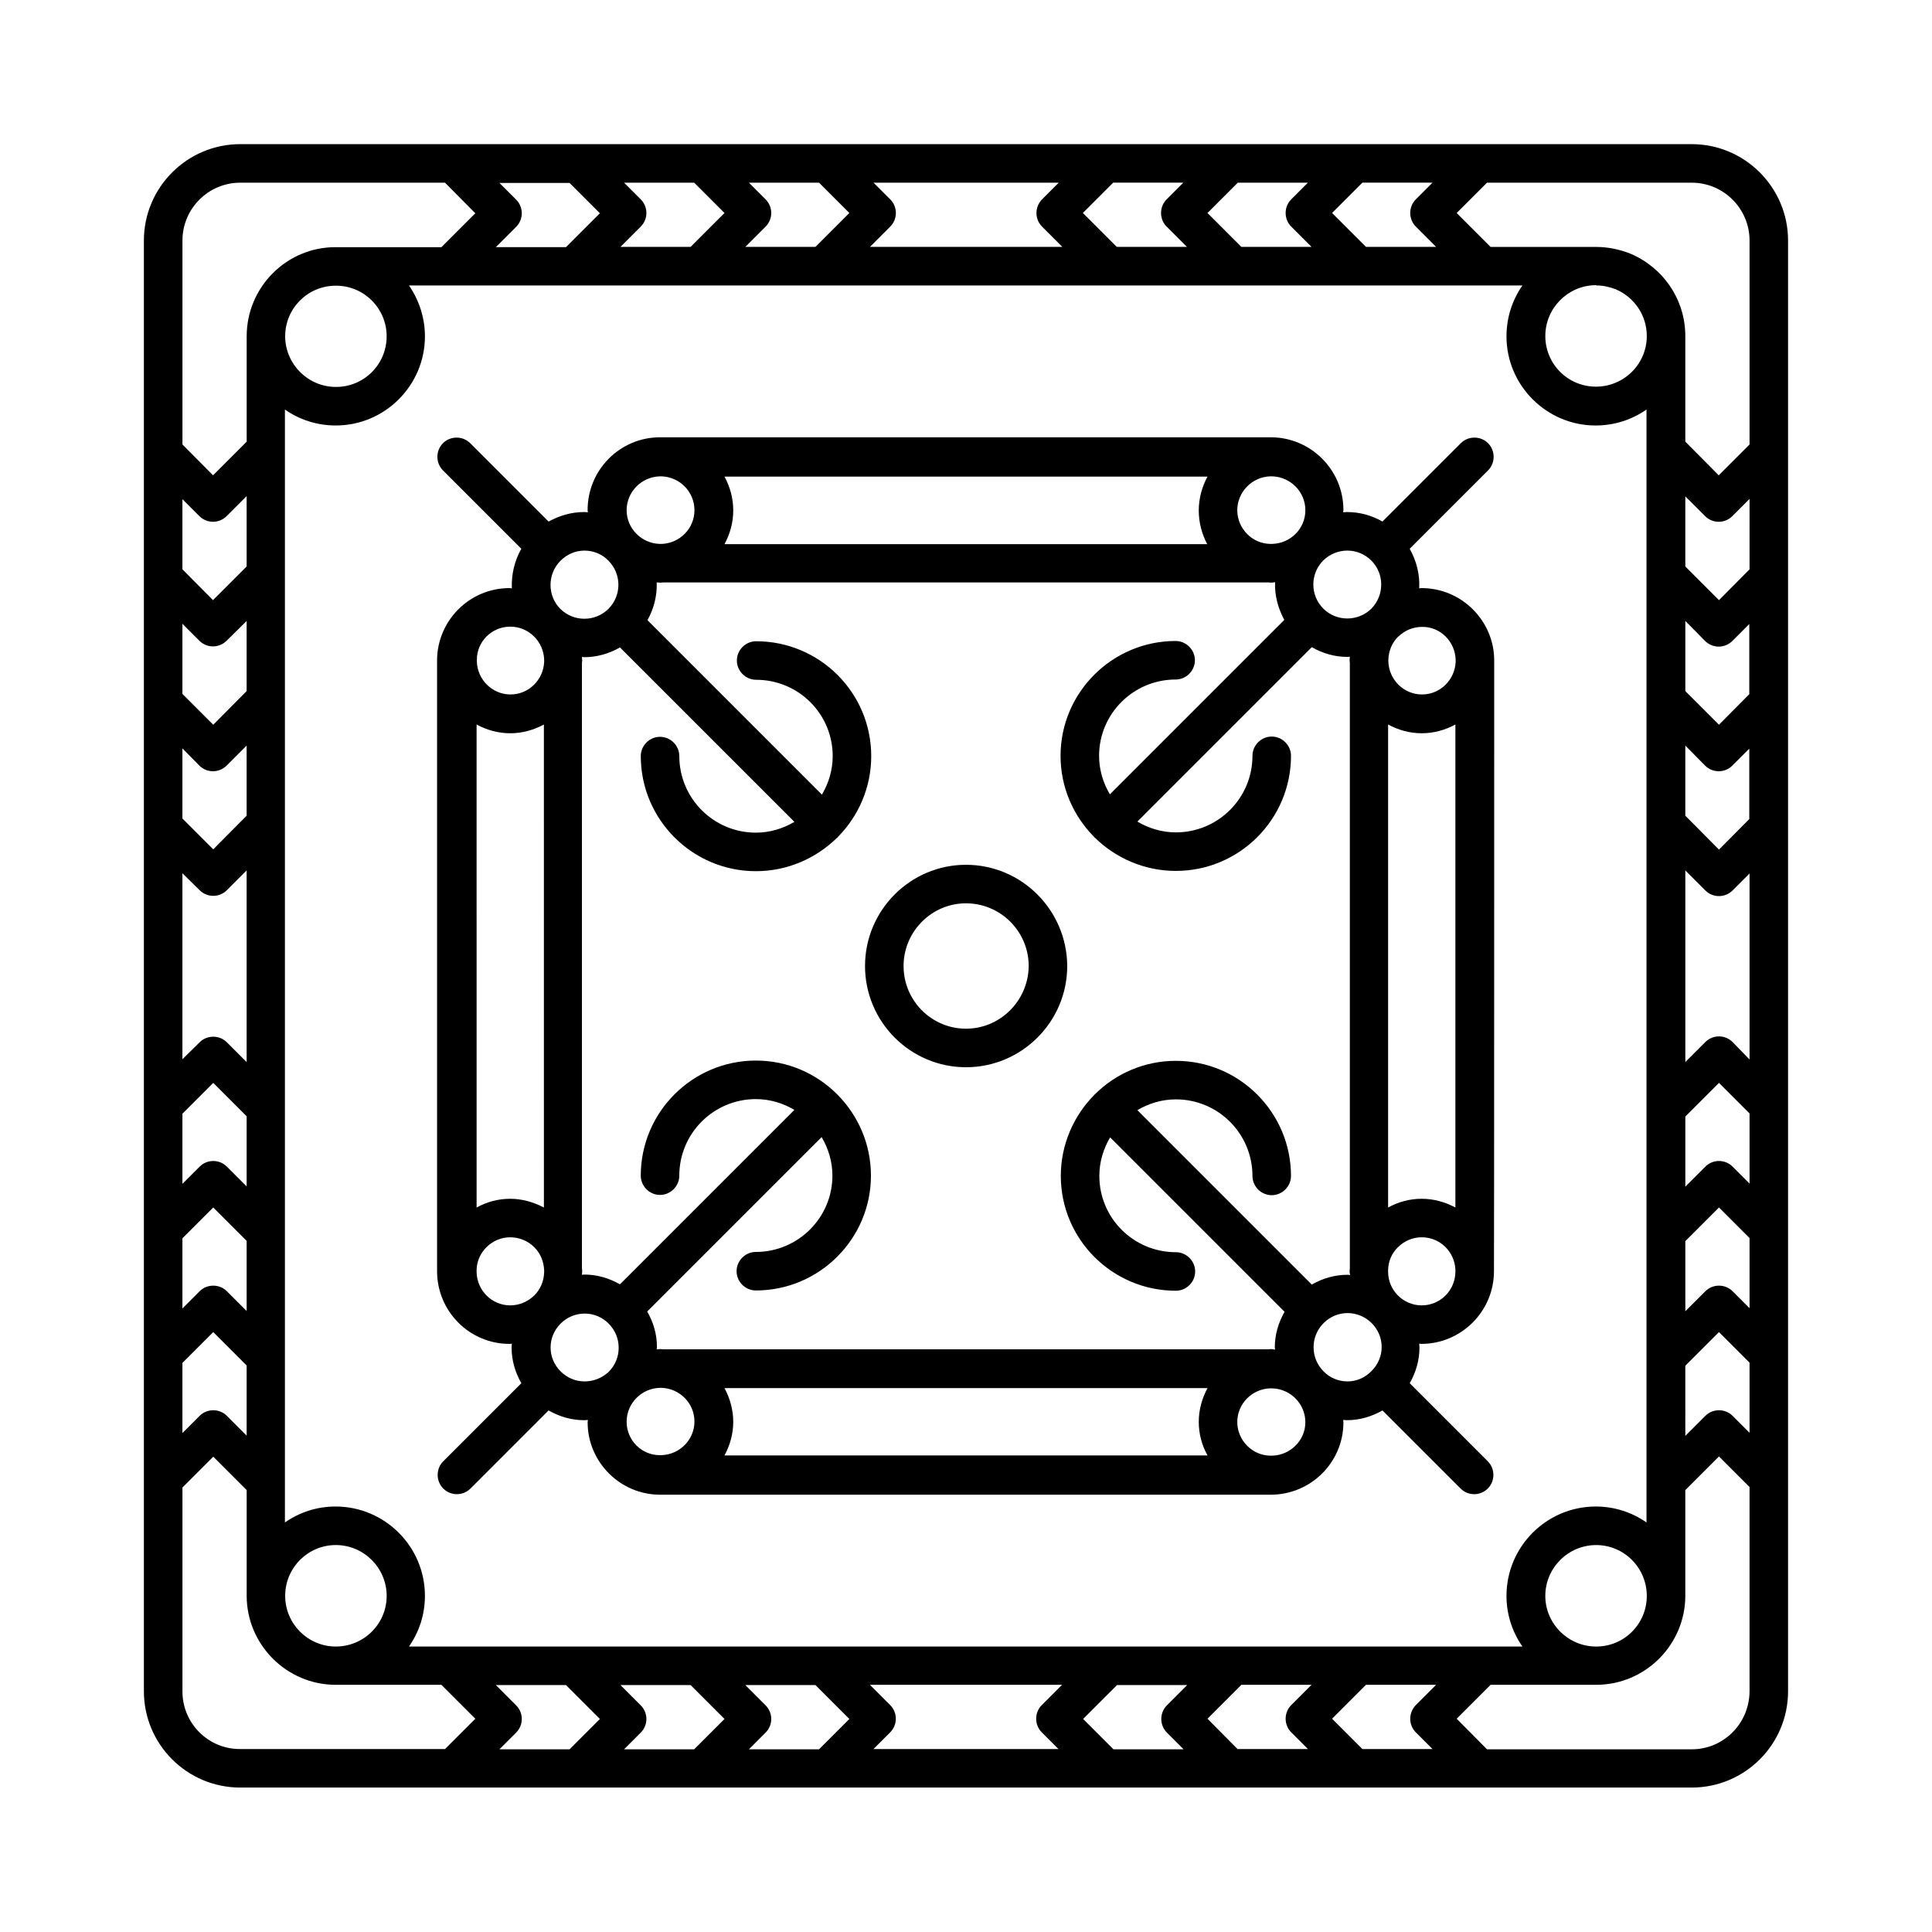
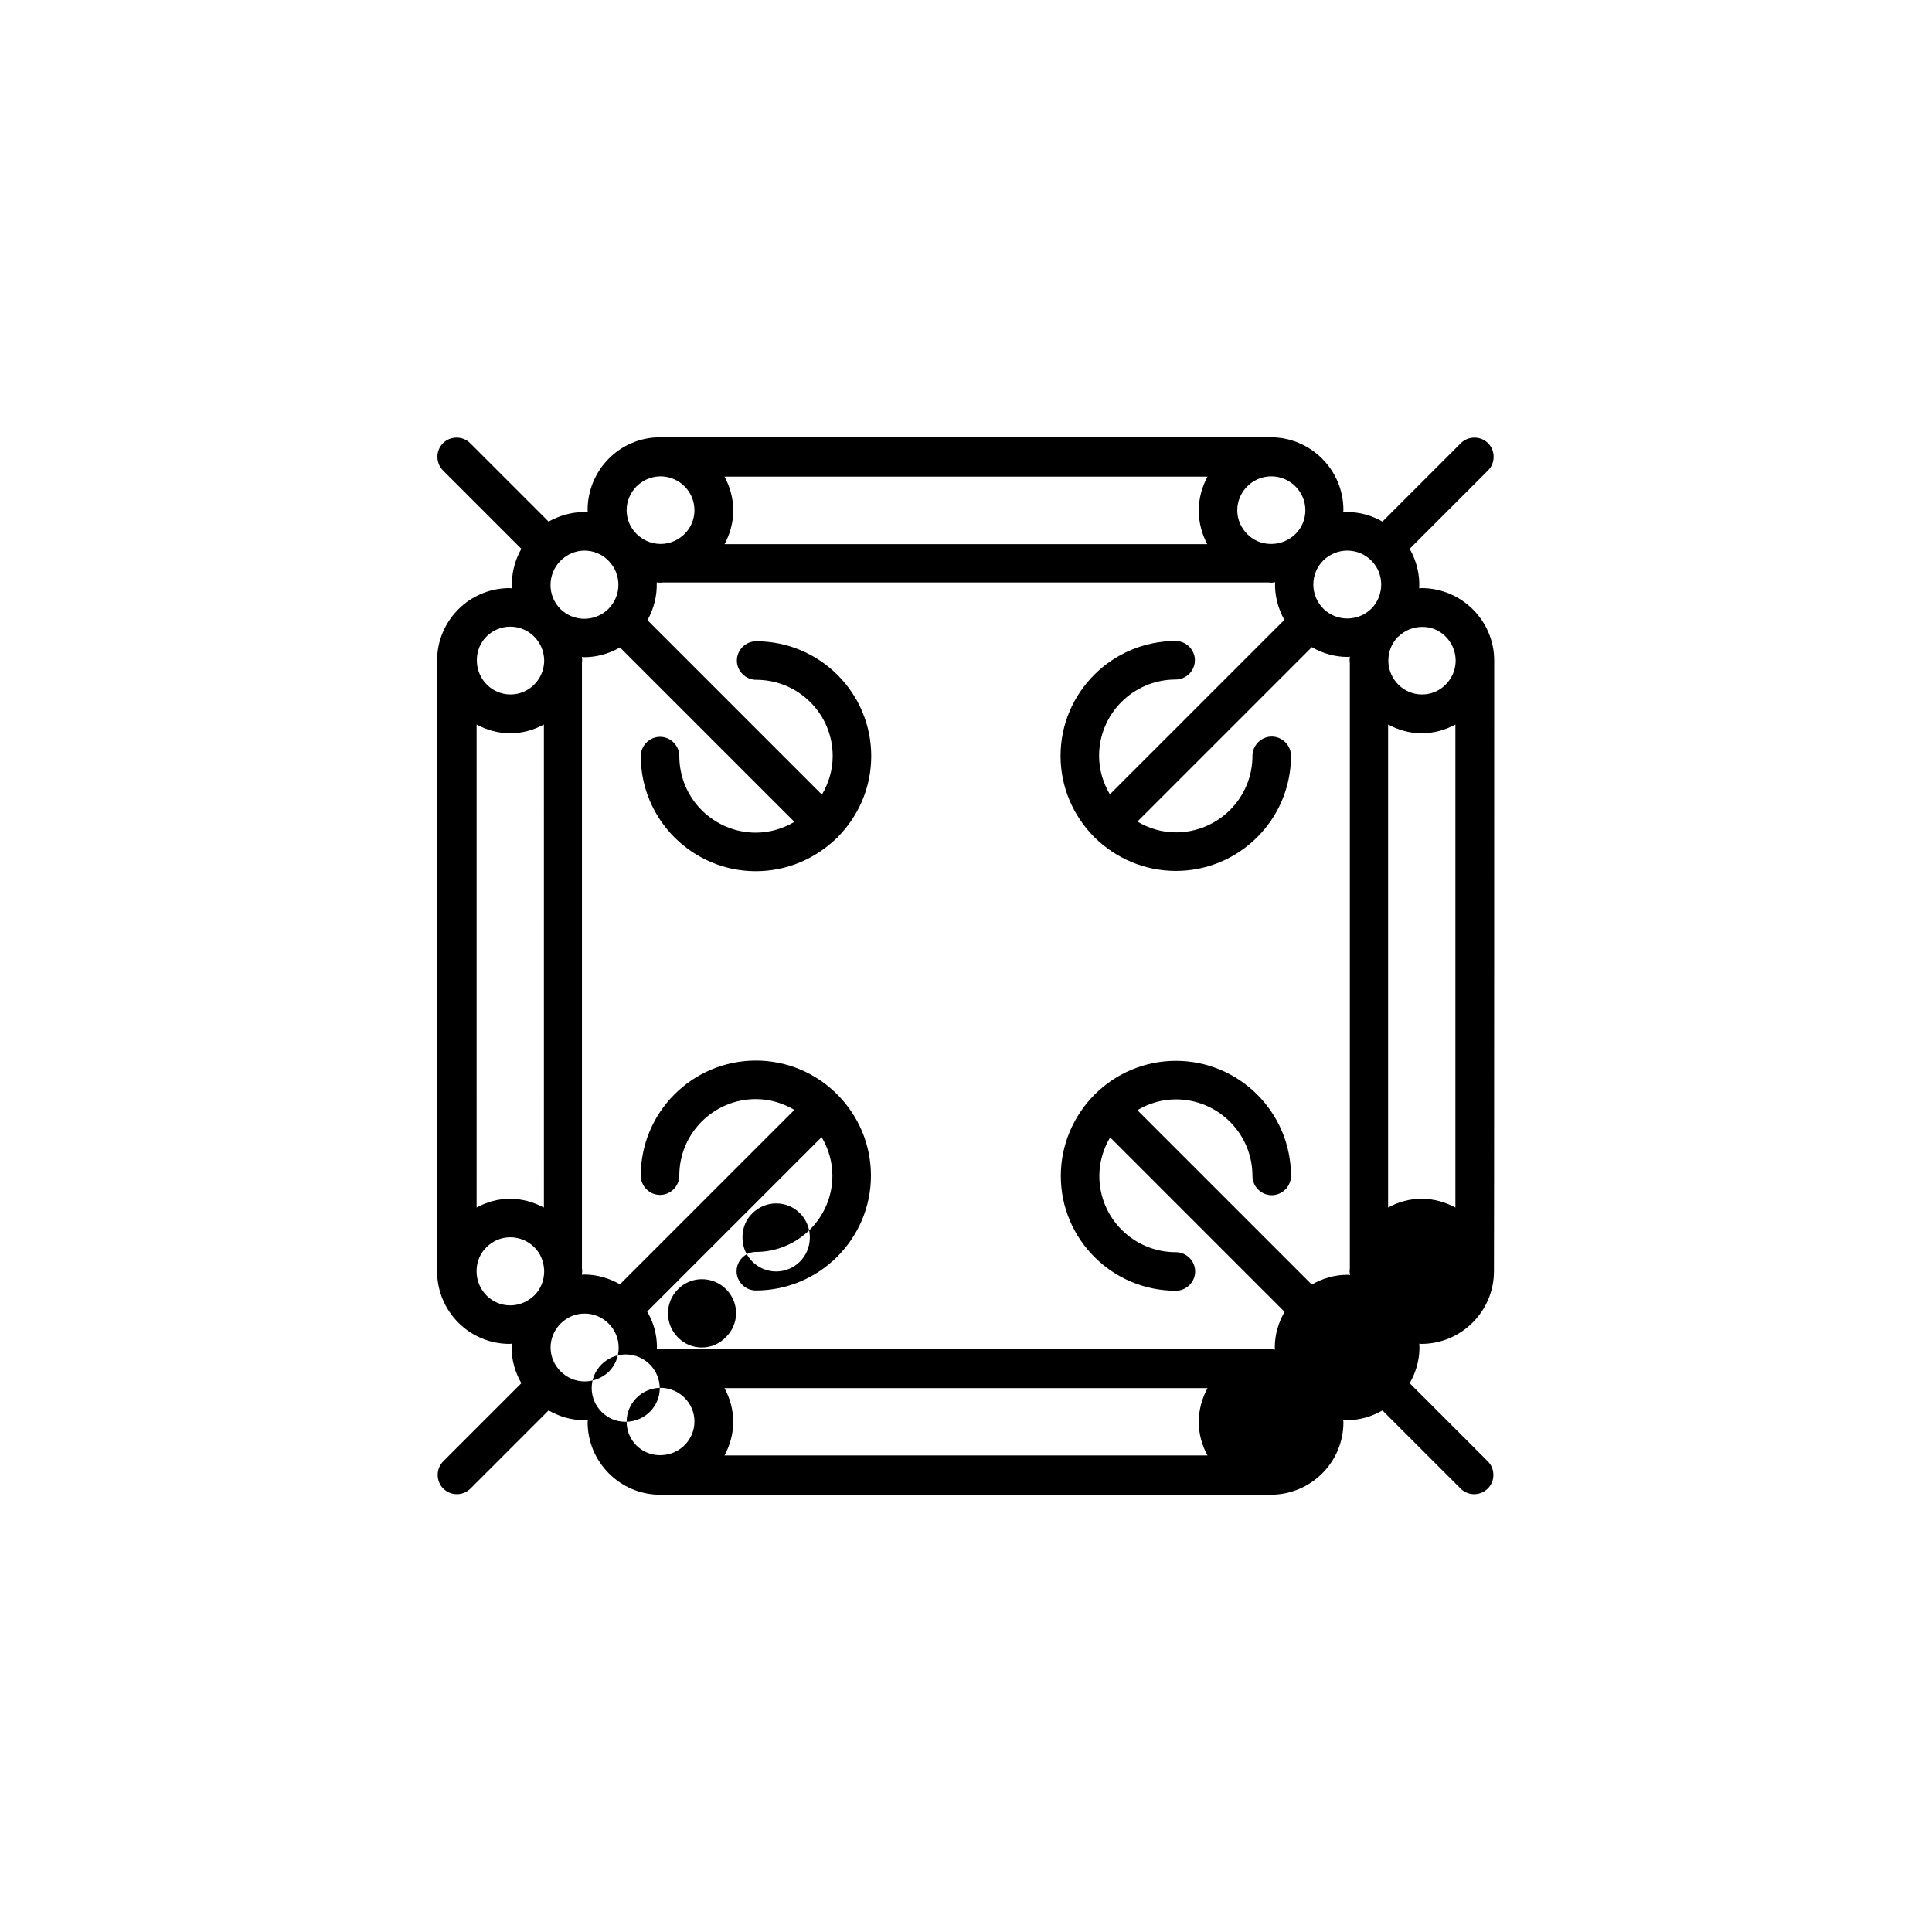
<svg xmlns="http://www.w3.org/2000/svg" fill="#000000" width="800px" height="800px" version="1.1" viewBox="144 144 512 512">
  <g>
-     <path d="m592.33 182.2h-384.67c-14.09 0-25.527 11.504-25.527 25.531v384.46c0 14.094 11.438 25.531 25.531 25.531h384.66c14.094 0 25.531-11.438 25.531-25.531v-384.46c0-14.027-11.438-25.531-25.531-25.531zm-73.121 420.89 4.426 4.426h-18.586l-8.035-8.035 8.988-8.988h18.586l-5.379 5.379c-1.973 2.043-1.973 5.242 0 7.219zm-47.18 4.492-8.035-8.102 8.988-8.988h18.586l-5.379 5.379c-1.973 1.973-1.973 5.242 0 7.215l4.426 4.426h-18.586zm-32.953 0-8.035-8.035 8.988-8.988h18.586l-5.379 5.379c-1.973 1.973-1.973 5.242 0 7.215l4.426 4.426zm-96.609 0 4.426-4.426c0.953-0.953 1.496-2.246 1.496-3.609s-0.543-2.656-1.496-3.609l-5.379-5.379h18.586l8.988 8.988-8.035 8.035zm-33.086 0 4.426-4.426c0.953-0.953 1.496-2.246 1.496-3.609s-0.543-2.656-1.496-3.609l-5.379-5.379h18.586l8.988 8.988-8.035 8.035zm-33.023 0 4.426-4.426c0.953-0.953 1.496-2.246 1.496-3.609s-0.543-2.656-1.496-3.609l-5.379-5.379h18.586l8.988 8.988-8.035 8.035zm103.55-11.711-5.379-5.379h50.926l-5.379 5.379c-1.973 1.973-1.973 5.242 0 7.215l4.426 4.426h-49.02l4.426-4.426c0.953-0.953 1.496-2.246 1.496-3.609 0-1.359-0.543-2.652-1.496-3.606zm-127.52-15.523c2.656-3.812 4.223-8.441 4.223-13.414 0-13.07-10.621-23.691-23.691-23.691-4.969 0-9.602 1.566-13.414 4.223v-294.93c3.812 2.656 8.441 4.223 13.48 4.223 13.004 0 23.625-10.621 23.625-23.625 0-4.969-1.566-9.602-4.223-13.48h295.07c-2.656 3.812-4.223 8.441-4.223 13.48 0 13.004 10.621 23.625 23.625 23.625 5.039 0 9.668-1.566 13.48-4.223v294.93c-3.812-2.656-8.441-4.223-13.414-4.223-13.07 0-23.691 10.621-23.691 23.691 0 4.969 1.566 9.602 4.223 13.414zm-5.922-347.22c0 7.422-5.992 13.414-13.414 13.414-7.352 0-13.277-5.856-13.48-13.141v-0.273c0-7.422 5.992-13.414 13.414-13.414h0.203c7.356 0.07 13.277 6.062 13.277 13.414zm-37.105 94.02-8.852 8.918-8.168-8.168v-18.586l4.492 4.492c0.953 0.953 2.246 1.496 3.609 1.496s2.656-0.543 3.609-1.496l5.309-5.242zm-12.527 19.746c0.953 0.953 2.246 1.496 3.609 1.496s2.656-0.543 3.609-1.496l5.309-5.312v18.586l-8.852 8.918-8.168-8.168v-18.586zm0.07 33.02c0.953 0.953 2.246 1.496 3.609 1.496s2.656-0.543 3.609-1.496l5.238-5.242v50.789l-5.242-5.242c-1.973-1.973-5.242-1.973-7.215 0l-4.562 4.492v-49.293zm-4.562 59.23 8.168-8.168 8.852 8.852v18.586l-5.242-5.242c-0.953-0.953-2.246-1.496-3.609-1.496s-2.656 0.543-3.609 1.496l-4.559 4.559zm0 33.02 8.168-8.168 8.852 8.852v18.586l-5.242-5.242c-1.973-1.973-5.242-1.973-7.215 0l-4.562 4.562zm17.02-178.04-8.918 8.918-8.102-8.168v-18.586l4.492 4.492c0.953 0.953 2.246 1.496 3.609 1.496s2.656-0.543 3.609-1.496l5.309-5.309zm-17.02 211.06 8.168-8.168 8.852 8.852v18.586l-5.242-5.242c-1.973-1.973-5.242-1.973-7.215 0l-4.562 4.559zm27.234 61.75v-0.273c0.137-7.285 6.059-13.207 13.414-13.207 7.422 0 13.48 6.059 13.48 13.48s-6.059 13.414-13.48 13.414c-7.426-0.004-13.414-6.062-13.414-13.414zm61.203-370.03-4.426-4.426h18.586l8.035 8.035-8.988 8.988-18.586-0.004 5.379-5.379c0.953-0.953 1.496-2.246 1.496-3.609 0.004-1.359-0.543-2.652-1.496-3.606zm47.184-4.496 8.035 8.035-8.988 8.988h-18.586l5.379-5.379c0.953-0.953 1.496-2.246 1.496-3.609s-0.543-2.656-1.496-3.609l-4.426-4.426zm33.086 0 8.035 8.035-8.988 8.988h-18.586l5.379-5.379c0.953-0.953 1.496-2.246 1.496-3.609s-0.543-2.656-1.496-3.609l-4.426-4.426zm96.543 0-4.426 4.426c-1.973 1.973-1.973 5.242 0 7.215l5.379 5.379h-18.586l-8.988-8.988 8.035-8.035zm33.02 0-4.426 4.426c-1.973 1.973-1.973 5.242 0 7.215l5.379 5.379h-18.586l-8.988-8.984 8.035-8.035zm33.02 0-4.426 4.426c-1.973 1.973-1.973 5.242 0 7.215l5.379 5.379h-18.586l-8.988-8.988 8.035-8.035zm-103.48 11.645 5.379 5.379h-50.992l5.379-5.379c0.953-0.953 1.496-2.246 1.496-3.609s-0.543-2.656-1.496-3.609l-4.43-4.426h49.086l-4.426 4.426c-1.973 2.043-1.973 5.242 0.004 7.219zm146.85 15.59c1.84 0 3.609 0.41 5.176 1.02 4.832 2.043 8.238 6.809 8.238 12.391 0 7.422-6.059 13.414-13.48 13.414s-13.414-5.992-13.414-13.414c0-7.352 5.922-13.344 13.207-13.48l0.273 0.004zm40.645 108.25-8.102 8.168-8.918-8.918v-18.586l5.242 5.309c0.953 0.953 2.246 1.496 3.609 1.496s2.656-0.543 3.609-1.496l4.492-4.492v18.52zm-17.02 145.02 8.918-8.918 8.102 8.102v18.586l-4.492-4.492c-1.973-1.973-5.242-1.973-7.215 0l-5.312 5.309zm12.527-19.742c-0.953-0.953-2.246-1.496-3.609-1.496s-2.656 0.543-3.609 1.496l-5.309 5.309v-18.586l8.918-8.918 8.102 8.102v18.586zm0-33.02c-0.953-0.953-2.246-1.496-3.609-1.496s-2.656 0.543-3.609 1.496l-5.309 5.309v-50.789l5.309 5.309c0.953 0.953 2.246 1.496 3.609 1.496s2.656-0.543 3.609-1.496l4.492-4.492v49.293zm4.492-59.164-8.102 8.168-8.918-8.984v-18.586l5.242 5.309c0.953 0.953 2.246 1.496 3.609 1.496s2.656-0.543 3.609-1.496l4.492-4.492v18.586zm0-66.109-8.102 8.168-8.918-8.918v-18.586l5.242 5.242c0.953 0.953 2.246 1.496 3.609 1.496s2.656-0.543 3.609-1.496l4.562-4.562zm-54.125 272.06c0-7.422 6.059-13.48 13.48-13.48s13.414 6.059 13.414 13.48-5.992 13.414-13.414 13.414c-7.422-0.004-13.48-6.062-13.48-13.414zm37.105-61.004 8.918-8.918 8.102 8.102v18.586l-4.492-4.492c-1.973-1.973-5.242-1.973-7.215 0l-5.312 5.309zm17.02-298.2v54.059l-8.168 8.168-8.852-8.918v-27.98c0-9.805-5.992-18.18-14.434-21.785-2.859-1.16-5.992-1.84-9.258-1.84h-0.203-27.711l-8.988-8.988 8.035-8.035h54.262c8.441 0 15.316 6.879 15.316 15.32zm-399.98-15.32h54.262l8.035 8.102-8.988 8.988h-27.777-0.203c-13.004-0.066-23.625 10.555-23.625 23.625v0.273 27.641l-8.918 8.918-8.102-8.168v-54.059c0-8.441 6.875-15.32 15.316-15.32zm-15.316 399.85v-54.055l8.168-8.168 8.852 8.852v27.98c0 13.004 10.621 23.625 23.625 23.625h27.98l8.988 8.988-8.035 8.035-54.262-0.008c-8.441 0.07-15.316-6.805-15.316-15.25zm399.98 15.32h-54.262l-8.035-8.102 8.988-8.988h27.98c13.004 0 23.625-10.621 23.625-23.625v-27.98l8.918-8.918 8.102 8.102v54.059c0 8.578-6.875 15.453-15.316 15.453z" />
-     <path d="m539.98 319.05c0-10.555-8.645-19.199-19.266-19.199-0.203 0-0.41 0.066-0.613 0.066 0.203-3.609-0.68-7.215-2.519-10.484l20.766-20.766c1.973-1.973 1.973-5.242 0-7.215-1.973-1.973-5.242-1.973-7.215 0l-20.766 20.766c-2.859-1.633-5.992-2.519-9.395-2.519h-0.066c-0.34 0-0.68 0.066-0.953 0.066 0-0.203 0.066-0.41 0.066-0.613 0-10.621-8.645-19.266-19.266-19.266h-161.83c-10.621 0-19.199 8.645-19.199 19.266 0 0.203 0.066 0.41 0.066 0.613-0.34 0-0.613-0.066-0.953-0.066h-0.066c-3.336 0-6.535 0.953-9.395 2.519l-20.766-20.766c-1.973-1.973-5.242-1.973-7.215 0-1.973 1.973-1.973 5.242 0 7.215l20.766 20.766c-1.84 3.199-2.656 6.875-2.519 10.484-0.203 0-0.41-0.066-0.613-0.066-10.621 0-19.199 8.645-19.199 19.199v161.83c0 10.621 8.578 19.266 19.199 19.266 0.203 0 0.41-0.066 0.613-0.066 0 0.34-0.066 0.68-0.066 1.02 0 3.402 0.953 6.606 2.586 9.465l-20.695 20.695c-1.973 1.973-1.973 5.242 0 7.215 1.02 1.02 2.316 1.496 3.609 1.496 1.293 0 2.586-0.477 3.609-1.496l20.695-20.695c2.859 1.633 6.059 2.586 9.395 2.586h0.066c0.34 0 0.68-0.066 0.953-0.066 0 0.203-0.066 0.41-0.066 0.613 0 10.555 8.645 19.199 19.199 19.199h161.83c10.621 0 19.266-8.578 19.266-19.199 0-0.203-0.066-0.41-0.066-0.613 0.34 0 0.68 0.066 0.953 0.066h0.066c3.336 0 6.535-0.953 9.395-2.586l20.695 20.695c1.02 1.02 2.316 1.496 3.609 1.496s2.586-0.477 3.609-1.496c1.973-1.973 1.973-5.242 0-7.215l-20.695-20.695c1.633-2.859 2.586-6.059 2.586-9.465 0-0.34-0.066-0.68-0.066-1.02 0.203 0 0.41 0.066 0.543 0.066 10.621 0 19.266-8.645 19.266-19.266 0.062-0.27 0.062-161.56 0.062-161.83zm-48.34 165.38-46.227-46.227c2.996-1.77 6.469-2.859 10.211-2.859 11.234 0 20.289 9.121 20.289 20.289 0 2.793 2.316 5.106 5.106 5.106 2.793 0 5.106-2.316 5.106-5.106 0-16.816-13.684-30.5-30.5-30.5-8.375 0-16 3.402-21.516 8.918 0 0-0.066 0-0.066 0.066l-0.066 0.066c-5.445 5.516-8.852 13.141-8.852 21.445 0 16.816 13.684 30.434 30.5 30.434 2.793 0 5.106-2.316 5.106-5.106 0-2.793-2.316-5.106-5.106-5.106-11.234 0-20.289-9.055-20.289-20.219 0-3.746 1.09-7.215 2.859-10.211l46.227 46.227c-1.633 2.859-2.586 6.059-2.586 9.395 0 0.203 0.066 0.41 0.066 0.613-0.34 0-0.68-0.137-1.02-0.137-0.273 0-0.477 0.066-0.75 0.066h-160.33c-0.273 0-0.477-0.066-0.75-0.066-0.34 0-0.68 0.066-1.02 0.066 0-0.203 0.066-0.41 0.066-0.613 0-3.402-0.953-6.606-2.586-9.395l46.227-46.227c1.77 2.996 2.859 6.469 2.859 10.211 0 11.164-9.121 20.219-20.289 20.219-2.793 0-5.106 2.316-5.106 5.106 0 2.793 2.316 5.106 5.106 5.106 16.816 0 30.5-13.684 30.5-30.434 0-8.375-3.402-15.93-8.852-21.445l-0.066-0.066s-0.066 0-0.066-0.066c-5.516-5.516-13.141-8.918-21.516-8.918-16.816 0-30.5 13.684-30.5 30.5 0 2.793 2.316 5.106 5.106 5.106 2.793 0 5.106-2.316 5.106-5.106 0-11.234 9.121-20.289 20.289-20.289 3.746 0 7.215 1.09 10.211 2.859l-46.227 46.227c-2.859-1.633-6.059-2.586-9.395-2.586h-0.066c-0.203 0-0.41 0.066-0.613 0.066 0-0.34 0.066-0.68 0.066-1.02 0-0.273-0.066-0.477-0.066-0.75v-160.27c0-0.273 0.066-0.477 0.066-0.75 0-0.34-0.066-0.613-0.066-0.953 0.203 0 0.41 0.066 0.613 0.066 3.269 0 6.535-0.887 9.465-2.586l46.227 46.227c-2.996 1.77-6.469 2.859-10.211 2.859-11.234 0-20.289-9.121-20.289-20.289 0-2.793-2.316-5.106-5.106-5.106-2.793 0-5.106 2.316-5.106 5.106 0 16.816 13.684 30.5 30.5 30.5 8.375 0 15.93-3.402 21.516-8.852 0 0 0.066-0.066 0.137-0.066 0.066-0.066 0.066-0.066 0.066-0.137 5.445-5.516 8.852-13.07 8.852-21.445 0-16.816-13.684-30.434-30.5-30.434-2.793 0-5.106 2.316-5.106 5.106 0 2.793 2.316 5.106 5.106 5.106 11.234 0 20.289 9.055 20.289 20.219 0 3.746-1.09 7.215-2.859 10.211l-46.227-46.227c1.703-3.062 2.586-6.535 2.449-10.008 0.34 0 0.68 0.066 1.02 0.066 0.273 0 0.477-0.066 0.75-0.066h160.33c0.273 0 0.477 0.066 0.75 0.066 0.34 0 0.68-0.066 1.02-0.137-0.137 3.473 0.75 6.875 2.449 10.008l-46.227 46.227c-1.77-2.996-2.859-6.469-2.859-10.211 0-11.164 9.121-20.219 20.289-20.219 2.793 0 5.106-2.316 5.106-5.106 0-2.793-2.316-5.106-5.106-5.106-16.816 0-30.5 13.684-30.5 30.434 0 8.375 3.402 15.93 8.852 21.445 0.066 0.066 0.066 0.066 0.066 0.137 0 0 0.066 0.066 0.137 0.066 5.516 5.445 13.141 8.852 21.516 8.852 16.816 0 30.5-13.684 30.5-30.5 0-2.793-2.316-5.106-5.106-5.106-2.793 0-5.106 2.316-5.106 5.106 0 11.234-9.121 20.289-20.289 20.289-3.746 0-7.215-1.09-10.211-2.859l46.227-46.227c2.926 1.703 6.195 2.586 9.465 2.586 0.203 0 0.41-0.066 0.613-0.066 0 0.34-0.066 0.613-0.066 0.953 0 0.273 0.066 0.477 0.066 0.75v160.4c0 0.273-0.066 0.477-0.066 0.75 0 0.34 0.066 0.68 0.137 1.02-0.203 0-0.41-0.066-0.613-0.066h-0.066c-3.414 0-6.613 0.953-9.473 2.59zm-155.64 27.438h128c-1.43 2.656-2.316 5.719-2.316 8.918 0 3.199 0.816 6.195 2.316 8.918h-128c1.43-2.656 2.316-5.652 2.316-8.918 0-3.199-0.887-6.266-2.316-8.918zm-47.859-47.863c-2.723-1.43-5.785-2.316-8.918-2.316-3.199 0-6.195 0.816-8.918 2.316l-0.004-128c2.656 1.43 5.652 2.316 8.918 2.316 3.269 0 6.262-0.887 8.918-2.316zm47.859-193.7h128c-1.43 2.656-2.316 5.719-2.316 8.988 0 3.199 0.816 6.195 2.246 8.918h-127.93c1.43-2.656 2.316-5.652 2.316-8.918 0-3.336-0.887-6.332-2.316-8.988zm175.86 65.699c2.656 1.43 5.652 2.316 8.918 2.316 3.269 0 6.262-0.887 8.918-2.316v128c-2.656-1.43-5.719-2.316-8.918-2.316-3.199 0-6.195 0.816-8.918 2.316zm17.902-17.156v0.137 0.41c-0.203 4.766-4.086 8.645-8.918 8.645s-8.715-3.879-8.918-8.645v-0.41-0.137c0.066-2.383 1.02-4.562 2.586-6.129h0.066c1.633-1.633 3.879-2.586 6.332-2.586 4.769-0.066 8.719 3.883 8.852 8.715zm-28.73-28.934c2.449 0 4.699 0.953 6.398 2.656 3.473 3.473 3.473 9.191 0 12.73-3.539 3.473-9.258 3.473-12.73 0-3.539-3.539-3.539-9.258 0-12.801 1.703-1.633 3.949-2.586 6.332-2.586zm-11.098-10.691c0 4.902-3.949 8.781-8.781 8.918h-0.137-0.477c-2.246-0.066-4.356-0.953-5.992-2.586-1.703-1.703-2.656-3.949-2.656-6.332 0-4.832 3.879-8.781 8.645-8.988h0.477 0.137c4.84 0.141 8.785 4.09 8.785 8.988zm-171.09-8.984h0.137 0.41c4.766 0.203 8.645 4.086 8.645 8.988 0 4.832-3.879 8.715-8.645 8.918h-0.41-0.137c-4.832-0.137-8.781-4.086-8.781-8.918 0-4.902 3.949-8.852 8.781-8.988zm-19.949 19.676c0.07 0 0.07 0 0 0 2.383 0 4.699 0.953 6.332 2.656 3.539 3.539 3.539 9.258 0 12.801-3.539 3.473-9.191 3.473-12.73 0-3.473-3.473-3.473-9.191 0-12.73 1.77-1.773 4.016-2.727 6.398-2.727zm-19.676 20.152c4.902 0 8.852 3.949 8.988 8.781v0.137 0.41c-0.203 4.766-4.086 8.645-8.918 8.645-4.832 0-8.715-3.879-8.918-8.645v-0.41-0.137c0-4.832 3.949-8.781 8.848-8.781zm0 179.87c-4.902 0-8.781-3.949-8.918-8.781v-0.137-0.477c0.066-2.246 0.953-4.356 2.586-5.992 1.703-1.703 3.949-2.656 6.332-2.656s4.699 0.953 6.398 2.656c1.633 1.633 2.449 3.746 2.586 5.992v0.477 0.137c-0.066 2.316-0.953 4.492-2.586 6.129-1.766 1.699-4.016 2.652-6.398 2.652zm19.746 20.152c-2.449 0-4.699-0.953-6.398-2.656-1.703-1.703-2.656-3.949-2.656-6.332 0-2.383 0.953-4.629 2.656-6.332s3.949-2.656 6.398-2.656c2.383 0 4.629 0.953 6.332 2.656s2.656 3.949 2.656 6.398c0 2.449-0.953 4.699-2.656 6.398-1.703 1.57-3.949 2.523-6.332 2.523zm11.098 10.691c0-4.902 3.949-8.852 8.781-8.988h0.137 0.41c4.766 0.203 8.645 4.086 8.645 8.918s-3.879 8.715-8.645 8.918l-0.41 0.004h-0.137c-4.832 0-8.781-3.949-8.781-8.852zm171.09 8.984h-0.137-0.477c-2.246-0.066-4.356-0.953-5.992-2.586-1.703-1.703-2.656-3.949-2.656-6.332 0-4.832 3.879-8.715 8.645-8.918h0.477 0.137c4.832 0.137 8.781 4.086 8.781 8.988 0.004 4.766-3.941 8.715-8.777 8.848zm19.949-19.676c-0.07 0-0.07 0 0 0-2.383 0-4.699-0.953-6.332-2.656-1.703-1.703-2.656-3.949-2.656-6.398s0.953-4.699 2.656-6.398c1.703-1.703 3.949-2.656 6.332-2.656 2.383 0 4.699 0.953 6.398 2.656 1.703 1.703 2.656 3.949 2.656 6.332 0 2.383-0.953 4.629-2.656 6.332-1.77 1.836-4.016 2.789-6.398 2.789zm19.676-20.152c-4.902 0-8.852-3.949-8.918-8.781v-0.137-0.477c0.066-2.246 0.953-4.426 2.586-5.992 1.703-1.703 3.949-2.656 6.332-2.656 4.832 0 8.715 3.812 8.918 8.578v0.477 0.137c-0.066 4.906-4.016 8.852-8.918 8.852z" />
-     <path d="m400 373.18c-14.773 0-26.758 12.051-26.758 26.824s11.984 26.824 26.758 26.824 26.824-12.051 26.824-26.824c-0.07-14.773-12.051-26.824-26.824-26.824zm0 43.434c-9.121 0-16.543-7.422-16.543-16.613 0-9.121 7.422-16.613 16.543-16.613s16.613 7.422 16.613 16.613c-0.07 9.125-7.492 16.613-16.613 16.613z" />
+     <path d="m539.98 319.05c0-10.555-8.645-19.199-19.266-19.199-0.203 0-0.41 0.066-0.613 0.066 0.203-3.609-0.68-7.215-2.519-10.484l20.766-20.766c1.973-1.973 1.973-5.242 0-7.215-1.973-1.973-5.242-1.973-7.215 0l-20.766 20.766c-2.859-1.633-5.992-2.519-9.395-2.519h-0.066c-0.34 0-0.68 0.066-0.953 0.066 0-0.203 0.066-0.41 0.066-0.613 0-10.621-8.645-19.266-19.266-19.266h-161.83c-10.621 0-19.199 8.645-19.199 19.266 0 0.203 0.066 0.41 0.066 0.613-0.34 0-0.613-0.066-0.953-0.066h-0.066c-3.336 0-6.535 0.953-9.395 2.519l-20.766-20.766c-1.973-1.973-5.242-1.973-7.215 0-1.973 1.973-1.973 5.242 0 7.215l20.766 20.766c-1.84 3.199-2.656 6.875-2.519 10.484-0.203 0-0.41-0.066-0.613-0.066-10.621 0-19.199 8.645-19.199 19.199v161.83c0 10.621 8.578 19.266 19.199 19.266 0.203 0 0.41-0.066 0.613-0.066 0 0.34-0.066 0.68-0.066 1.02 0 3.402 0.953 6.606 2.586 9.465l-20.695 20.695c-1.973 1.973-1.973 5.242 0 7.215 1.02 1.02 2.316 1.496 3.609 1.496 1.293 0 2.586-0.477 3.609-1.496l20.695-20.695c2.859 1.633 6.059 2.586 9.395 2.586h0.066c0.34 0 0.68-0.066 0.953-0.066 0 0.203-0.066 0.41-0.066 0.613 0 10.555 8.645 19.199 19.199 19.199h161.83c10.621 0 19.266-8.578 19.266-19.199 0-0.203-0.066-0.41-0.066-0.613 0.34 0 0.68 0.066 0.953 0.066h0.066c3.336 0 6.535-0.953 9.395-2.586l20.695 20.695c1.02 1.02 2.316 1.496 3.609 1.496s2.586-0.477 3.609-1.496c1.973-1.973 1.973-5.242 0-7.215l-20.695-20.695c1.633-2.859 2.586-6.059 2.586-9.465 0-0.34-0.066-0.68-0.066-1.02 0.203 0 0.41 0.066 0.543 0.066 10.621 0 19.266-8.645 19.266-19.266 0.062-0.27 0.062-161.56 0.062-161.83zm-48.34 165.38-46.227-46.227c2.996-1.77 6.469-2.859 10.211-2.859 11.234 0 20.289 9.121 20.289 20.289 0 2.793 2.316 5.106 5.106 5.106 2.793 0 5.106-2.316 5.106-5.106 0-16.816-13.684-30.5-30.5-30.5-8.375 0-16 3.402-21.516 8.918 0 0-0.066 0-0.066 0.066l-0.066 0.066c-5.445 5.516-8.852 13.141-8.852 21.445 0 16.816 13.684 30.434 30.5 30.434 2.793 0 5.106-2.316 5.106-5.106 0-2.793-2.316-5.106-5.106-5.106-11.234 0-20.289-9.055-20.289-20.219 0-3.746 1.09-7.215 2.859-10.211l46.227 46.227c-1.633 2.859-2.586 6.059-2.586 9.395 0 0.203 0.066 0.41 0.066 0.613-0.34 0-0.68-0.137-1.02-0.137-0.273 0-0.477 0.066-0.75 0.066h-160.33c-0.273 0-0.477-0.066-0.75-0.066-0.34 0-0.68 0.066-1.02 0.066 0-0.203 0.066-0.41 0.066-0.613 0-3.402-0.953-6.606-2.586-9.395l46.227-46.227c1.77 2.996 2.859 6.469 2.859 10.211 0 11.164-9.121 20.219-20.289 20.219-2.793 0-5.106 2.316-5.106 5.106 0 2.793 2.316 5.106 5.106 5.106 16.816 0 30.5-13.684 30.5-30.434 0-8.375-3.402-15.93-8.852-21.445l-0.066-0.066s-0.066 0-0.066-0.066c-5.516-5.516-13.141-8.918-21.516-8.918-16.816 0-30.5 13.684-30.5 30.5 0 2.793 2.316 5.106 5.106 5.106 2.793 0 5.106-2.316 5.106-5.106 0-11.234 9.121-20.289 20.289-20.289 3.746 0 7.215 1.09 10.211 2.859l-46.227 46.227c-2.859-1.633-6.059-2.586-9.395-2.586h-0.066c-0.203 0-0.41 0.066-0.613 0.066 0-0.34 0.066-0.68 0.066-1.02 0-0.273-0.066-0.477-0.066-0.75v-160.27c0-0.273 0.066-0.477 0.066-0.75 0-0.34-0.066-0.613-0.066-0.953 0.203 0 0.41 0.066 0.613 0.066 3.269 0 6.535-0.887 9.465-2.586l46.227 46.227c-2.996 1.77-6.469 2.859-10.211 2.859-11.234 0-20.289-9.121-20.289-20.289 0-2.793-2.316-5.106-5.106-5.106-2.793 0-5.106 2.316-5.106 5.106 0 16.816 13.684 30.5 30.5 30.5 8.375 0 15.93-3.402 21.516-8.852 0 0 0.066-0.066 0.137-0.066 0.066-0.066 0.066-0.066 0.066-0.137 5.445-5.516 8.852-13.07 8.852-21.445 0-16.816-13.684-30.434-30.5-30.434-2.793 0-5.106 2.316-5.106 5.106 0 2.793 2.316 5.106 5.106 5.106 11.234 0 20.289 9.055 20.289 20.219 0 3.746-1.09 7.215-2.859 10.211l-46.227-46.227c1.703-3.062 2.586-6.535 2.449-10.008 0.34 0 0.68 0.066 1.02 0.066 0.273 0 0.477-0.066 0.75-0.066h160.33c0.273 0 0.477 0.066 0.75 0.066 0.34 0 0.68-0.066 1.02-0.137-0.137 3.473 0.75 6.875 2.449 10.008l-46.227 46.227c-1.77-2.996-2.859-6.469-2.859-10.211 0-11.164 9.121-20.219 20.289-20.219 2.793 0 5.106-2.316 5.106-5.106 0-2.793-2.316-5.106-5.106-5.106-16.816 0-30.5 13.684-30.5 30.434 0 8.375 3.402 15.93 8.852 21.445 0.066 0.066 0.066 0.066 0.066 0.137 0 0 0.066 0.066 0.137 0.066 5.516 5.445 13.141 8.852 21.516 8.852 16.816 0 30.5-13.684 30.5-30.5 0-2.793-2.316-5.106-5.106-5.106-2.793 0-5.106 2.316-5.106 5.106 0 11.234-9.121 20.289-20.289 20.289-3.746 0-7.215-1.09-10.211-2.859l46.227-46.227c2.926 1.703 6.195 2.586 9.465 2.586 0.203 0 0.41-0.066 0.613-0.066 0 0.34-0.066 0.613-0.066 0.953 0 0.273 0.066 0.477 0.066 0.75v160.4c0 0.273-0.066 0.477-0.066 0.75 0 0.34 0.066 0.68 0.137 1.02-0.203 0-0.41-0.066-0.613-0.066h-0.066c-3.414 0-6.613 0.953-9.473 2.59zm-155.64 27.438h128c-1.43 2.656-2.316 5.719-2.316 8.918 0 3.199 0.816 6.195 2.316 8.918h-128c1.43-2.656 2.316-5.652 2.316-8.918 0-3.199-0.887-6.266-2.316-8.918zm-47.859-47.863c-2.723-1.43-5.785-2.316-8.918-2.316-3.199 0-6.195 0.816-8.918 2.316l-0.004-128c2.656 1.43 5.652 2.316 8.918 2.316 3.269 0 6.262-0.887 8.918-2.316zm47.859-193.7h128c-1.43 2.656-2.316 5.719-2.316 8.988 0 3.199 0.816 6.195 2.246 8.918h-127.93c1.43-2.656 2.316-5.652 2.316-8.918 0-3.336-0.887-6.332-2.316-8.988zm175.86 65.699c2.656 1.43 5.652 2.316 8.918 2.316 3.269 0 6.262-0.887 8.918-2.316v128c-2.656-1.43-5.719-2.316-8.918-2.316-3.199 0-6.195 0.816-8.918 2.316zm17.902-17.156v0.137 0.41c-0.203 4.766-4.086 8.645-8.918 8.645s-8.715-3.879-8.918-8.645v-0.41-0.137c0.066-2.383 1.02-4.562 2.586-6.129h0.066c1.633-1.633 3.879-2.586 6.332-2.586 4.769-0.066 8.719 3.883 8.852 8.715zm-28.73-28.934c2.449 0 4.699 0.953 6.398 2.656 3.473 3.473 3.473 9.191 0 12.73-3.539 3.473-9.258 3.473-12.73 0-3.539-3.539-3.539-9.258 0-12.801 1.703-1.633 3.949-2.586 6.332-2.586zm-11.098-10.691c0 4.902-3.949 8.781-8.781 8.918h-0.137-0.477c-2.246-0.066-4.356-0.953-5.992-2.586-1.703-1.703-2.656-3.949-2.656-6.332 0-4.832 3.879-8.781 8.645-8.988h0.477 0.137c4.84 0.141 8.785 4.09 8.785 8.988zm-171.09-8.984h0.137 0.41c4.766 0.203 8.645 4.086 8.645 8.988 0 4.832-3.879 8.715-8.645 8.918h-0.41-0.137c-4.832-0.137-8.781-4.086-8.781-8.918 0-4.902 3.949-8.852 8.781-8.988zm-19.949 19.676c0.07 0 0.07 0 0 0 2.383 0 4.699 0.953 6.332 2.656 3.539 3.539 3.539 9.258 0 12.801-3.539 3.473-9.191 3.473-12.73 0-3.473-3.473-3.473-9.191 0-12.73 1.77-1.773 4.016-2.727 6.398-2.727zm-19.676 20.152c4.902 0 8.852 3.949 8.988 8.781v0.137 0.41c-0.203 4.766-4.086 8.645-8.918 8.645-4.832 0-8.715-3.879-8.918-8.645v-0.41-0.137c0-4.832 3.949-8.781 8.848-8.781zm0 179.87c-4.902 0-8.781-3.949-8.918-8.781v-0.137-0.477c0.066-2.246 0.953-4.356 2.586-5.992 1.703-1.703 3.949-2.656 6.332-2.656s4.699 0.953 6.398 2.656c1.633 1.633 2.449 3.746 2.586 5.992v0.477 0.137c-0.066 2.316-0.953 4.492-2.586 6.129-1.766 1.699-4.016 2.652-6.398 2.652zm19.746 20.152c-2.449 0-4.699-0.953-6.398-2.656-1.703-1.703-2.656-3.949-2.656-6.332 0-2.383 0.953-4.629 2.656-6.332s3.949-2.656 6.398-2.656c2.383 0 4.629 0.953 6.332 2.656s2.656 3.949 2.656 6.398c0 2.449-0.953 4.699-2.656 6.398-1.703 1.57-3.949 2.523-6.332 2.523zm11.098 10.691c0-4.902 3.949-8.852 8.781-8.988h0.137 0.41c4.766 0.203 8.645 4.086 8.645 8.918s-3.879 8.715-8.645 8.918l-0.41 0.004h-0.137c-4.832 0-8.781-3.949-8.781-8.852zh-0.137-0.477c-2.246-0.066-4.356-0.953-5.992-2.586-1.703-1.703-2.656-3.949-2.656-6.332 0-4.832 3.879-8.715 8.645-8.918h0.477 0.137c4.832 0.137 8.781 4.086 8.781 8.988 0.004 4.766-3.941 8.715-8.777 8.848zm19.949-19.676c-0.07 0-0.07 0 0 0-2.383 0-4.699-0.953-6.332-2.656-1.703-1.703-2.656-3.949-2.656-6.398s0.953-4.699 2.656-6.398c1.703-1.703 3.949-2.656 6.332-2.656 2.383 0 4.699 0.953 6.398 2.656 1.703 1.703 2.656 3.949 2.656 6.332 0 2.383-0.953 4.629-2.656 6.332-1.77 1.836-4.016 2.789-6.398 2.789zm19.676-20.152c-4.902 0-8.852-3.949-8.918-8.781v-0.137-0.477c0.066-2.246 0.953-4.426 2.586-5.992 1.703-1.703 3.949-2.656 6.332-2.656 4.832 0 8.715 3.812 8.918 8.578v0.477 0.137c-0.066 4.906-4.016 8.852-8.918 8.852z" />
  </g>
</svg>